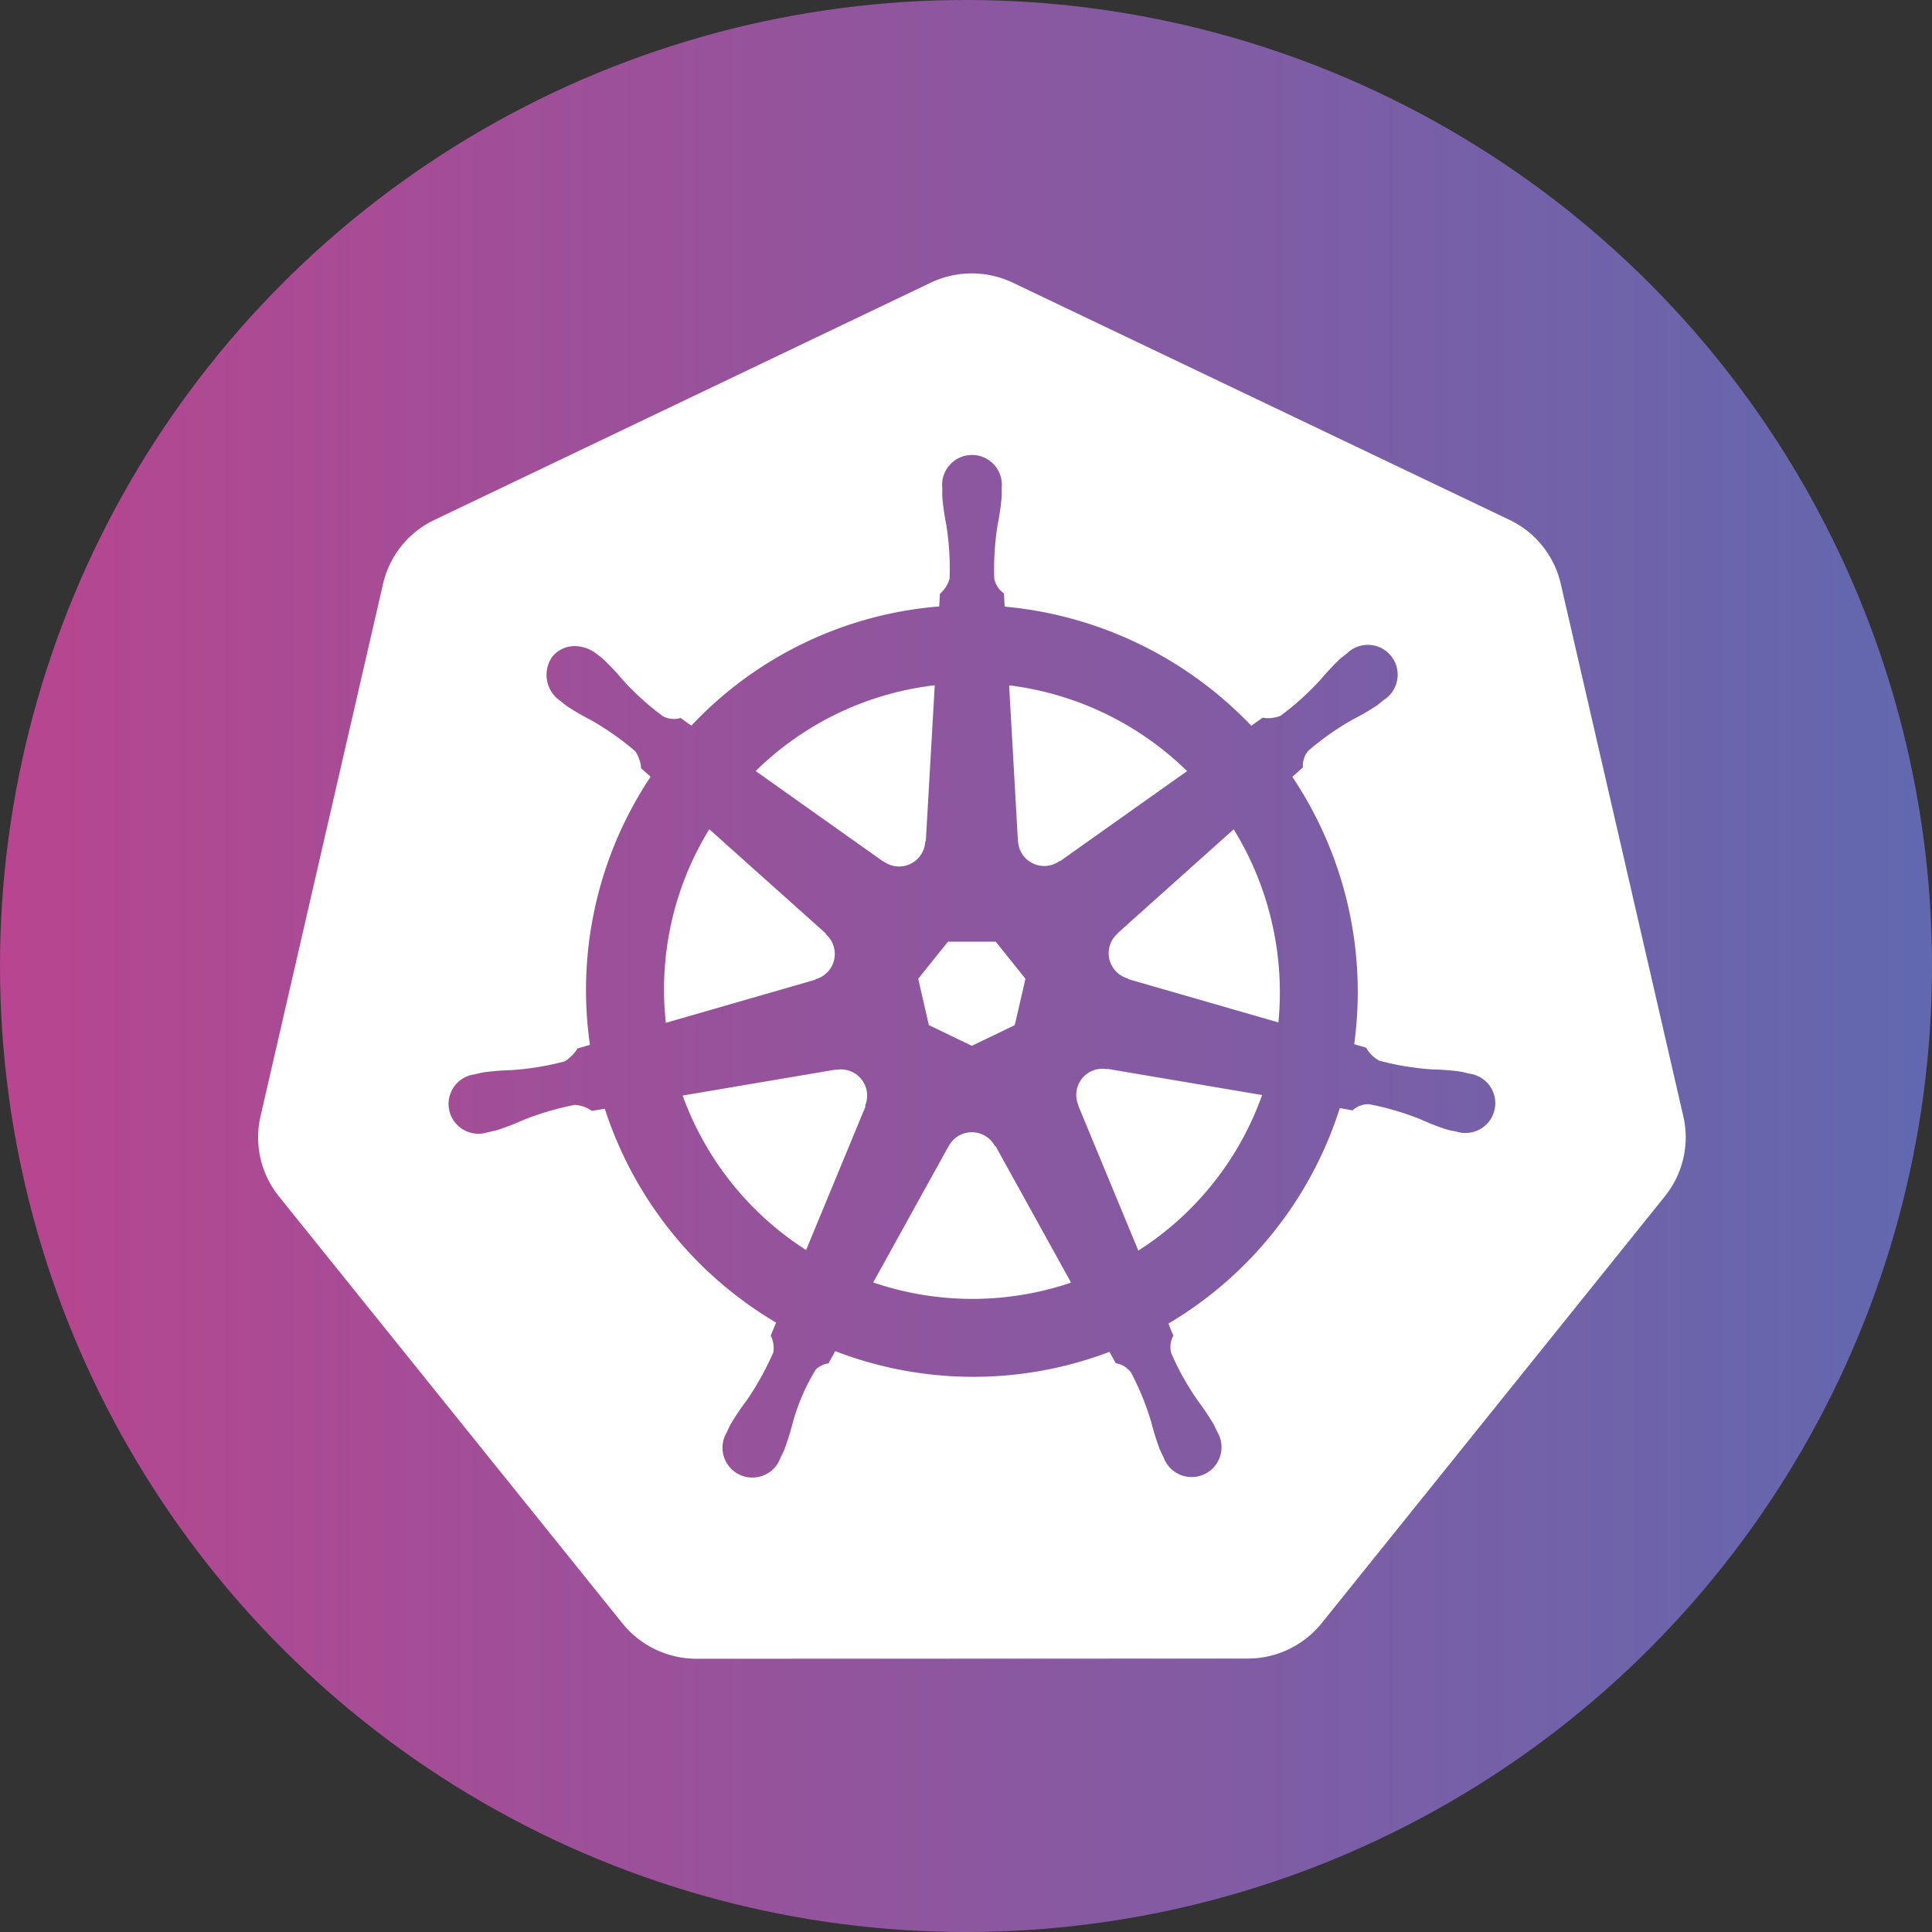
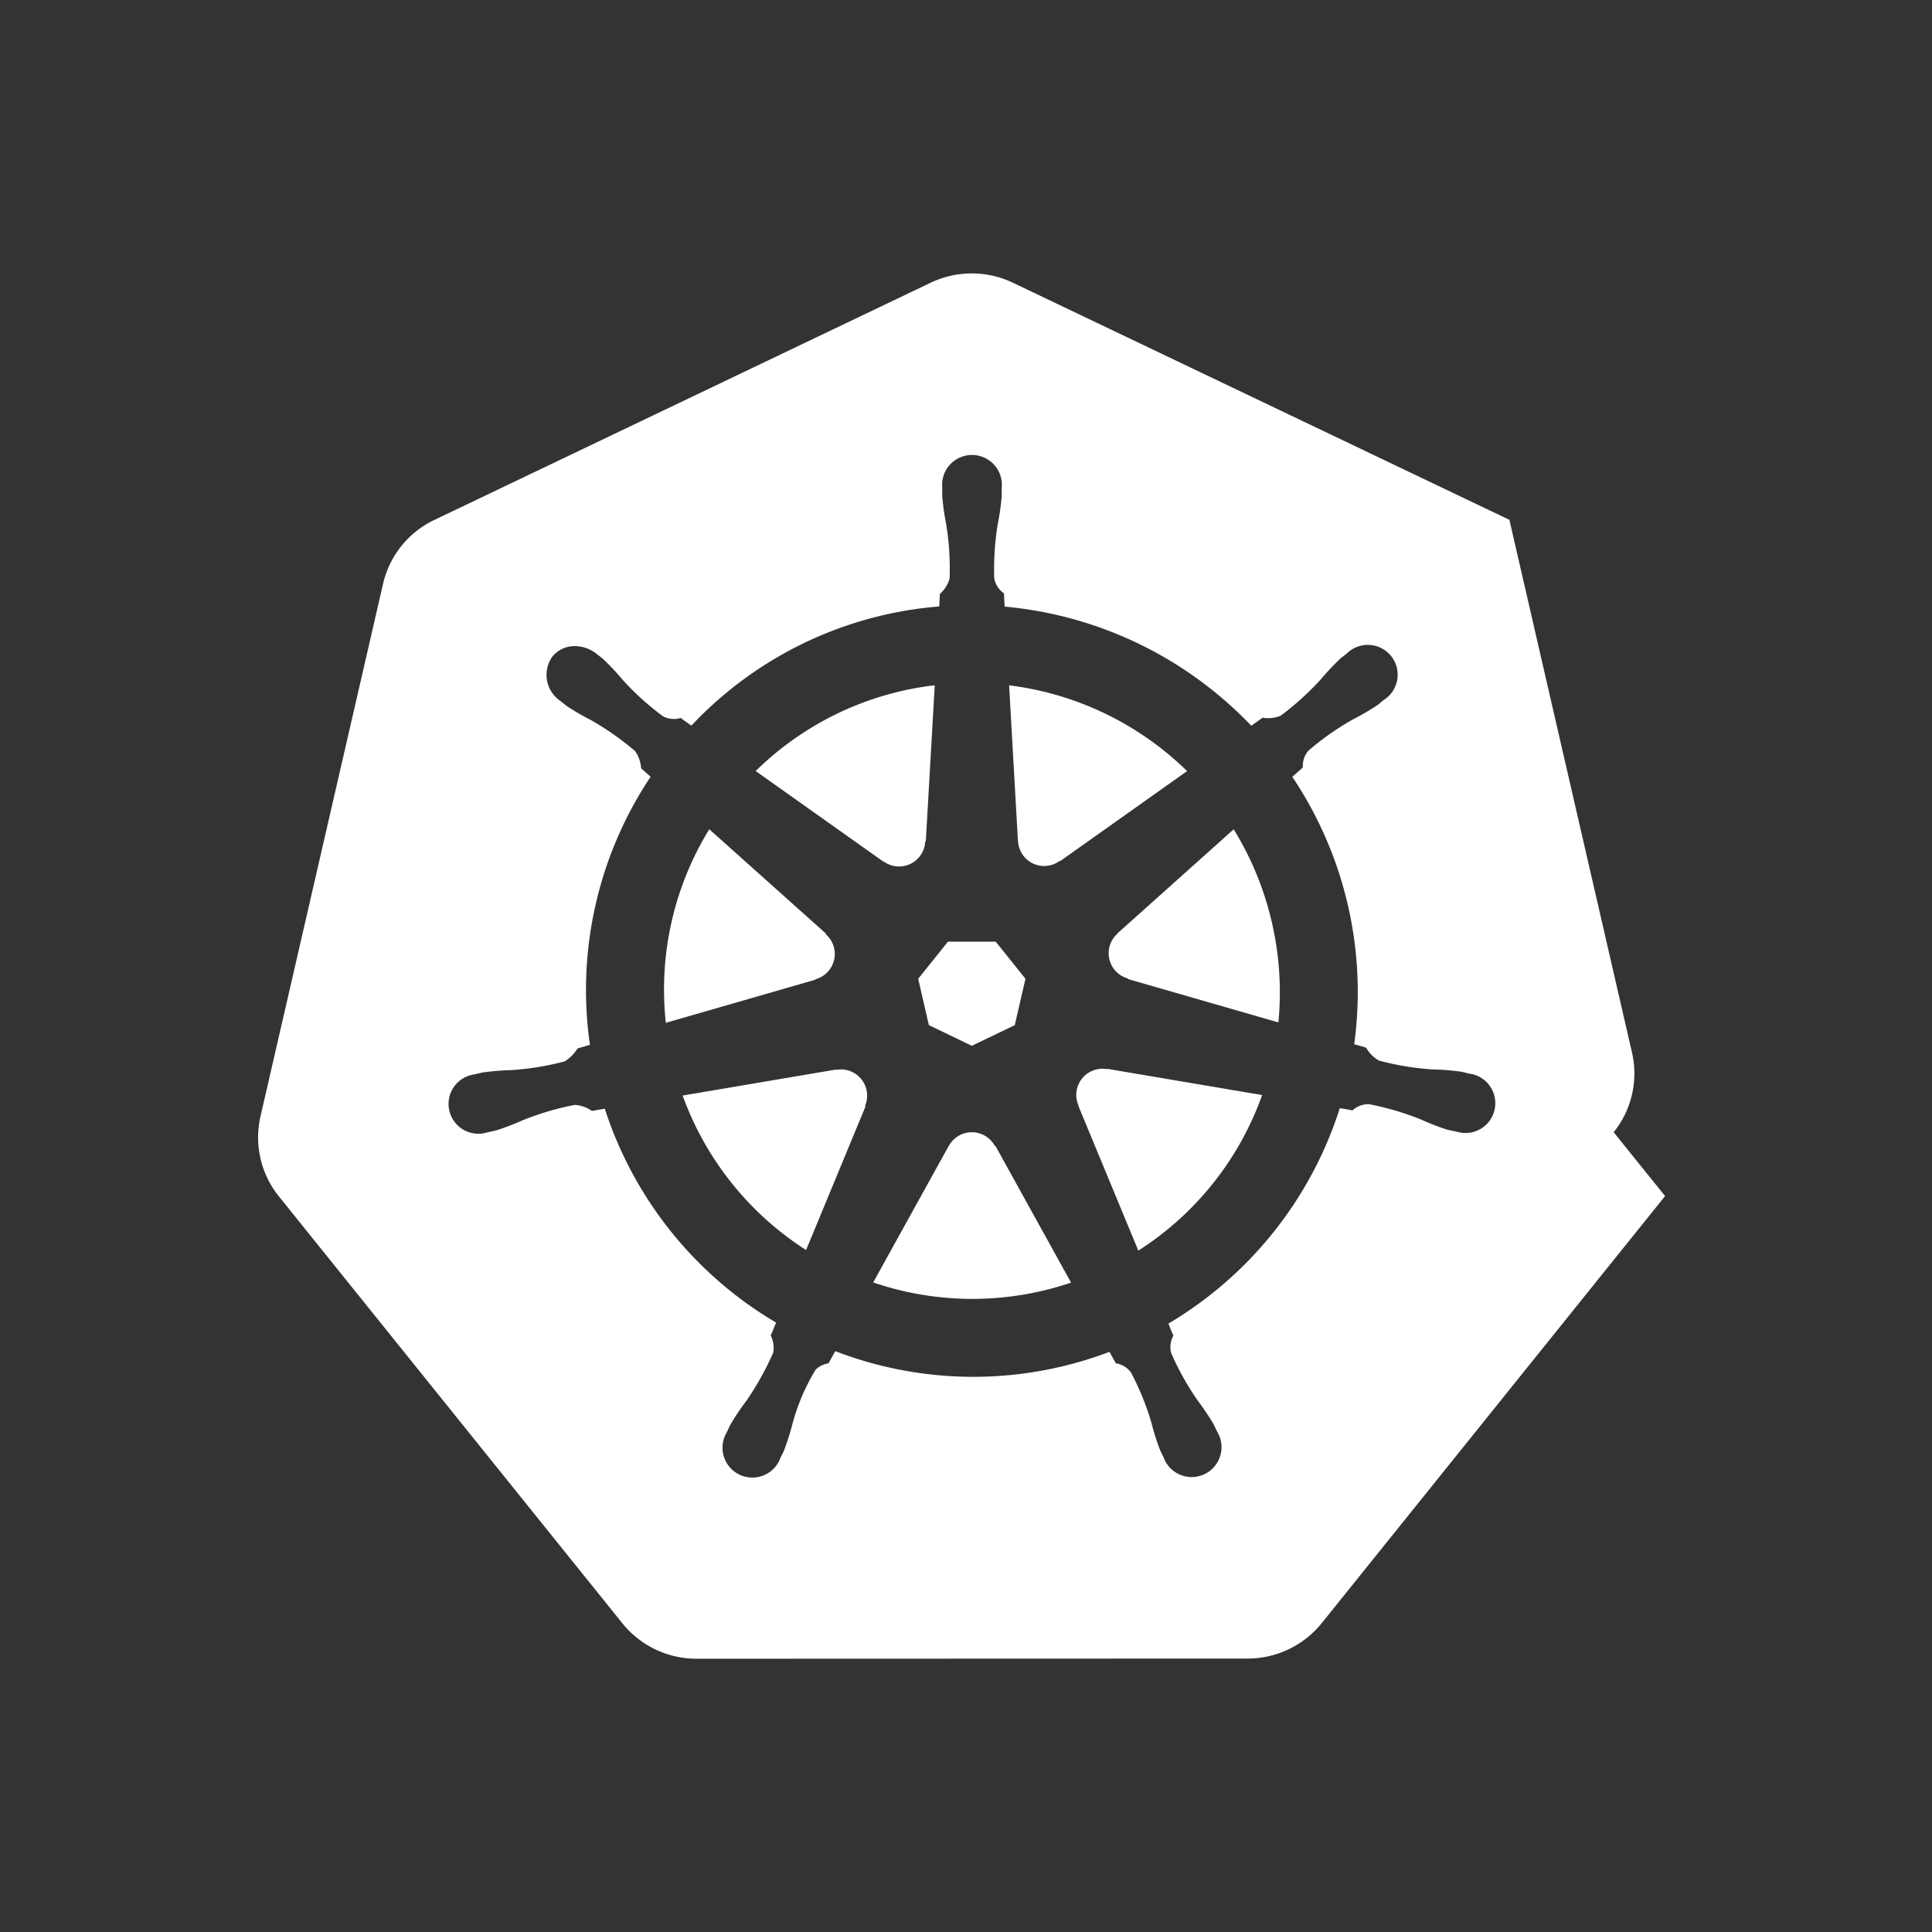
<svg xmlns="http://www.w3.org/2000/svg" width="119.763" height="119.763" viewBox="0 0 119.763 119.763">
  <rect x="0" y="0" width="119.763" height="119.763" fill="#333333" stroke="none" />
  <defs>
    <style>.a{fill:url(#a);}.b{fill:#fff;}</style>
    <linearGradient id="a" y1="0.5" x2="1" y2="0.5" gradientUnits="objectBoundingBox">
      <stop offset="0" stop-color="#b8458f" />
      <stop offset="0.987" stop-color="#6268af" />
    </linearGradient>
  </defs>
  <g transform="translate(-580 -2757)">
-     <circle class="a" cx="59.882" cy="59.882" r="59.882" transform="translate(580 2757)" />
-     <path class="b" d="M37.626,51.959l.026.037-3.684,8.9a19.068,19.068,0,0,1-7.652-9.577l9.506-1.611.015.018a1.623,1.623,0,0,1,1.785,2.235Zm-3.072-7.851a1.623,1.623,0,0,0,.638-2.788l.007-.041-7.231-6.468a18.965,18.965,0,0,0-2.692,12l9.27-2.673Zm4.222-7.3a1.623,1.623,0,0,0,2.578-1.243l.037-.018.553-9.661a18.969,18.969,0,0,0-11.1,5.317l7.917,5.616.015-.007Zm2.8,10.141,2.666,1.287,2.662-1.28.664-2.876-1.844-2.3H42.763l-1.844,2.3.66,2.873Zm5.531-11.413a1.623,1.623,0,0,0,2.581,1.239l.03.011,7.869-5.579a19.131,19.131,0,0,0-11.033-5.317l.546,9.643.007,0ZM87.217,57.55,65.928,84.03a5.9,5.9,0,0,1-4.6,2.19l-34.15.011a5.9,5.9,0,0,1-4.6-2.2L1.278,57.557A5.837,5.837,0,0,1,.146,52.616l7.6-33.022a5.83,5.83,0,0,1,3.182-3.957L41.686.935a5.922,5.922,0,0,1,5.107,0L77.566,15.63a5.838,5.838,0,0,1,3.182,3.957l7.6,33.022a5.806,5.806,0,0,1-1.136,4.941ZM75.088,49.964c-.155-.037-.38-.1-.535-.125a14.831,14.831,0,0,0-1.766-.14,17.223,17.223,0,0,1-3.3-.546,2.047,2.047,0,0,1-.8-.8l-.741-.218A23.933,23.933,0,0,0,64.11,31.564c.192-.173.553-.49.653-.586a1.44,1.44,0,0,1,.347-1.04,17.008,17.008,0,0,1,2.74-1.925,15.645,15.645,0,0,0,1.53-.892c.118-.089.28-.229.406-.328a1.851,1.851,0,1,0-2.294-2.88c-.125.1-.3.229-.409.325a15.79,15.79,0,0,0-1.217,1.291,17.424,17.424,0,0,1-2.482,2.246,2.057,2.057,0,0,1-1.117.122l-.7.5a24.135,24.135,0,0,0-15.289-7.386l-.044-.822a1.454,1.454,0,0,1-.6-.922,17.135,17.135,0,0,1,.21-3.337,15.888,15.888,0,0,0,.251-1.752c0-.148,0-.365,0-.524a1.852,1.852,0,1,0-3.684,0l0,.052c0,.151-.007.339,0,.472a15.062,15.062,0,0,0,.247,1.752,17.126,17.126,0,0,1,.207,3.341,2.01,2.01,0,0,1-.6.951L42.221,21a23.689,23.689,0,0,0-15.362,7.386q-.335-.232-.664-.472a1.448,1.448,0,0,1-1.1-.107,17.158,17.158,0,0,1-2.482-2.242A15.121,15.121,0,0,0,21.4,24.273c-.111-.1-.284-.229-.409-.325a2.19,2.19,0,0,0-1.283-.487,1.774,1.774,0,0,0-1.468.649,1.953,1.953,0,0,0,.454,2.718l.026.018.384.306a14.891,14.891,0,0,0,1.527.892,17.485,17.485,0,0,1,2.74,1.925,2.067,2.067,0,0,1,.369,1.062l.59.527a23.829,23.829,0,0,0-3.761,16.616L19.8,48.4a2.491,2.491,0,0,1-.793.8,17.293,17.293,0,0,1-3.3.542,15.8,15.8,0,0,0-1.77.144c-.136.026-.332.074-.49.111L13.436,50l-.026.007a1.848,1.848,0,1,0,.819,3.588l.026,0,.037-.011.476-.107a15.848,15.848,0,0,0,1.652-.634,17.47,17.47,0,0,1,3.208-.944,2.047,2.047,0,0,1,1.062.372l.8-.136a23.969,23.969,0,0,0,10.62,13.26l-.332.8a1.79,1.79,0,0,1,.162,1.04,17.978,17.978,0,0,1-1.667,3,15.48,15.48,0,0,0-.988,1.471c-.074.136-.166.35-.236.494a1.851,1.851,0,1,0,3.33,1.578v-.007c.074-.144.17-.332.229-.468a16.125,16.125,0,0,0,.531-1.689,12.833,12.833,0,0,1,1.427-3.308,1.478,1.478,0,0,1,.793-.387l.417-.756a23.8,23.8,0,0,0,17,.044l.391.708a1.457,1.457,0,0,1,.944.572,16.983,16.983,0,0,1,1.261,3.1A15.532,15.532,0,0,0,55.9,73.27c.059.136.159.332.229.476a1.851,1.851,0,1,0,3.33-1.578c-.074-.144-.166-.354-.24-.494a16.415,16.415,0,0,0-.988-1.468A16.94,16.94,0,0,1,56.6,67.281a1.457,1.457,0,0,1,.14-1.084,7.107,7.107,0,0,1-.306-.745A23.965,23.965,0,0,0,67.053,52.1c.236.037.649.111.785.14a1.458,1.458,0,0,1,1.033-.384,17.47,17.47,0,0,1,3.208.944,14.1,14.1,0,0,0,1.652.638c.133.037.324.07.479.1l.033.011.026,0a1.848,1.848,0,1,0,.819-3.588ZM60.474,34.816l-7.191,6.438v.018a1.623,1.623,0,0,0,.638,2.791l.011.037,9.315,2.685a19.293,19.293,0,0,0-2.773-11.973Zm-14.8,19.636a1.622,1.622,0,0,0-2.862,0h-.007l-4.676,8.452a19.042,19.042,0,0,0,12.265.011l-4.683-8.467h-.037Zm6.962-4.768a1.624,1.624,0,0,0-1.785,2.242l-.011.015,3.724,8.99a18.991,18.991,0,0,0,7.674-9.643l-9.588-1.623Z" transform="translate(596 2773.593)" />
+     <path class="b" d="M37.626,51.959l.026.037-3.684,8.9a19.068,19.068,0,0,1-7.652-9.577l9.506-1.611.015.018a1.623,1.623,0,0,1,1.785,2.235Zm-3.072-7.851a1.623,1.623,0,0,0,.638-2.788l.007-.041-7.231-6.468a18.965,18.965,0,0,0-2.692,12l9.27-2.673Zm4.222-7.3a1.623,1.623,0,0,0,2.578-1.243l.037-.018.553-9.661a18.969,18.969,0,0,0-11.1,5.317l7.917,5.616.015-.007Zm2.8,10.141,2.666,1.287,2.662-1.28.664-2.876-1.844-2.3H42.763l-1.844,2.3.66,2.873Zm5.531-11.413a1.623,1.623,0,0,0,2.581,1.239l.03.011,7.869-5.579a19.131,19.131,0,0,0-11.033-5.317l.546,9.643.007,0ZM87.217,57.55,65.928,84.03a5.9,5.9,0,0,1-4.6,2.19l-34.15.011a5.9,5.9,0,0,1-4.6-2.2L1.278,57.557A5.837,5.837,0,0,1,.146,52.616l7.6-33.022a5.83,5.83,0,0,1,3.182-3.957L41.686.935a5.922,5.922,0,0,1,5.107,0L77.566,15.63l7.6,33.022a5.806,5.806,0,0,1-1.136,4.941ZM75.088,49.964c-.155-.037-.38-.1-.535-.125a14.831,14.831,0,0,0-1.766-.14,17.223,17.223,0,0,1-3.3-.546,2.047,2.047,0,0,1-.8-.8l-.741-.218A23.933,23.933,0,0,0,64.11,31.564c.192-.173.553-.49.653-.586a1.44,1.44,0,0,1,.347-1.04,17.008,17.008,0,0,1,2.74-1.925,15.645,15.645,0,0,0,1.53-.892c.118-.089.28-.229.406-.328a1.851,1.851,0,1,0-2.294-2.88c-.125.1-.3.229-.409.325a15.79,15.79,0,0,0-1.217,1.291,17.424,17.424,0,0,1-2.482,2.246,2.057,2.057,0,0,1-1.117.122l-.7.5a24.135,24.135,0,0,0-15.289-7.386l-.044-.822a1.454,1.454,0,0,1-.6-.922,17.135,17.135,0,0,1,.21-3.337,15.888,15.888,0,0,0,.251-1.752c0-.148,0-.365,0-.524a1.852,1.852,0,1,0-3.684,0l0,.052c0,.151-.007.339,0,.472a15.062,15.062,0,0,0,.247,1.752,17.126,17.126,0,0,1,.207,3.341,2.01,2.01,0,0,1-.6.951L42.221,21a23.689,23.689,0,0,0-15.362,7.386q-.335-.232-.664-.472a1.448,1.448,0,0,1-1.1-.107,17.158,17.158,0,0,1-2.482-2.242A15.121,15.121,0,0,0,21.4,24.273c-.111-.1-.284-.229-.409-.325a2.19,2.19,0,0,0-1.283-.487,1.774,1.774,0,0,0-1.468.649,1.953,1.953,0,0,0,.454,2.718l.026.018.384.306a14.891,14.891,0,0,0,1.527.892,17.485,17.485,0,0,1,2.74,1.925,2.067,2.067,0,0,1,.369,1.062l.59.527a23.829,23.829,0,0,0-3.761,16.616L19.8,48.4a2.491,2.491,0,0,1-.793.8,17.293,17.293,0,0,1-3.3.542,15.8,15.8,0,0,0-1.77.144c-.136.026-.332.074-.49.111L13.436,50l-.026.007a1.848,1.848,0,1,0,.819,3.588l.026,0,.037-.011.476-.107a15.848,15.848,0,0,0,1.652-.634,17.47,17.47,0,0,1,3.208-.944,2.047,2.047,0,0,1,1.062.372l.8-.136a23.969,23.969,0,0,0,10.62,13.26l-.332.8a1.79,1.79,0,0,1,.162,1.04,17.978,17.978,0,0,1-1.667,3,15.48,15.48,0,0,0-.988,1.471c-.074.136-.166.35-.236.494a1.851,1.851,0,1,0,3.33,1.578v-.007c.074-.144.17-.332.229-.468a16.125,16.125,0,0,0,.531-1.689,12.833,12.833,0,0,1,1.427-3.308,1.478,1.478,0,0,1,.793-.387l.417-.756a23.8,23.8,0,0,0,17,.044l.391.708a1.457,1.457,0,0,1,.944.572,16.983,16.983,0,0,1,1.261,3.1A15.532,15.532,0,0,0,55.9,73.27c.059.136.159.332.229.476a1.851,1.851,0,1,0,3.33-1.578c-.074-.144-.166-.354-.24-.494a16.415,16.415,0,0,0-.988-1.468A16.94,16.94,0,0,1,56.6,67.281a1.457,1.457,0,0,1,.14-1.084,7.107,7.107,0,0,1-.306-.745A23.965,23.965,0,0,0,67.053,52.1c.236.037.649.111.785.14a1.458,1.458,0,0,1,1.033-.384,17.47,17.47,0,0,1,3.208.944,14.1,14.1,0,0,0,1.652.638c.133.037.324.07.479.1l.033.011.026,0a1.848,1.848,0,1,0,.819-3.588ZM60.474,34.816l-7.191,6.438v.018a1.623,1.623,0,0,0,.638,2.791l.011.037,9.315,2.685a19.293,19.293,0,0,0-2.773-11.973Zm-14.8,19.636a1.622,1.622,0,0,0-2.862,0h-.007l-4.676,8.452a19.042,19.042,0,0,0,12.265.011l-4.683-8.467h-.037Zm6.962-4.768a1.624,1.624,0,0,0-1.785,2.242l-.011.015,3.724,8.99a18.991,18.991,0,0,0,7.674-9.643l-9.588-1.623Z" transform="translate(596 2773.593)" />
  </g>
</svg>